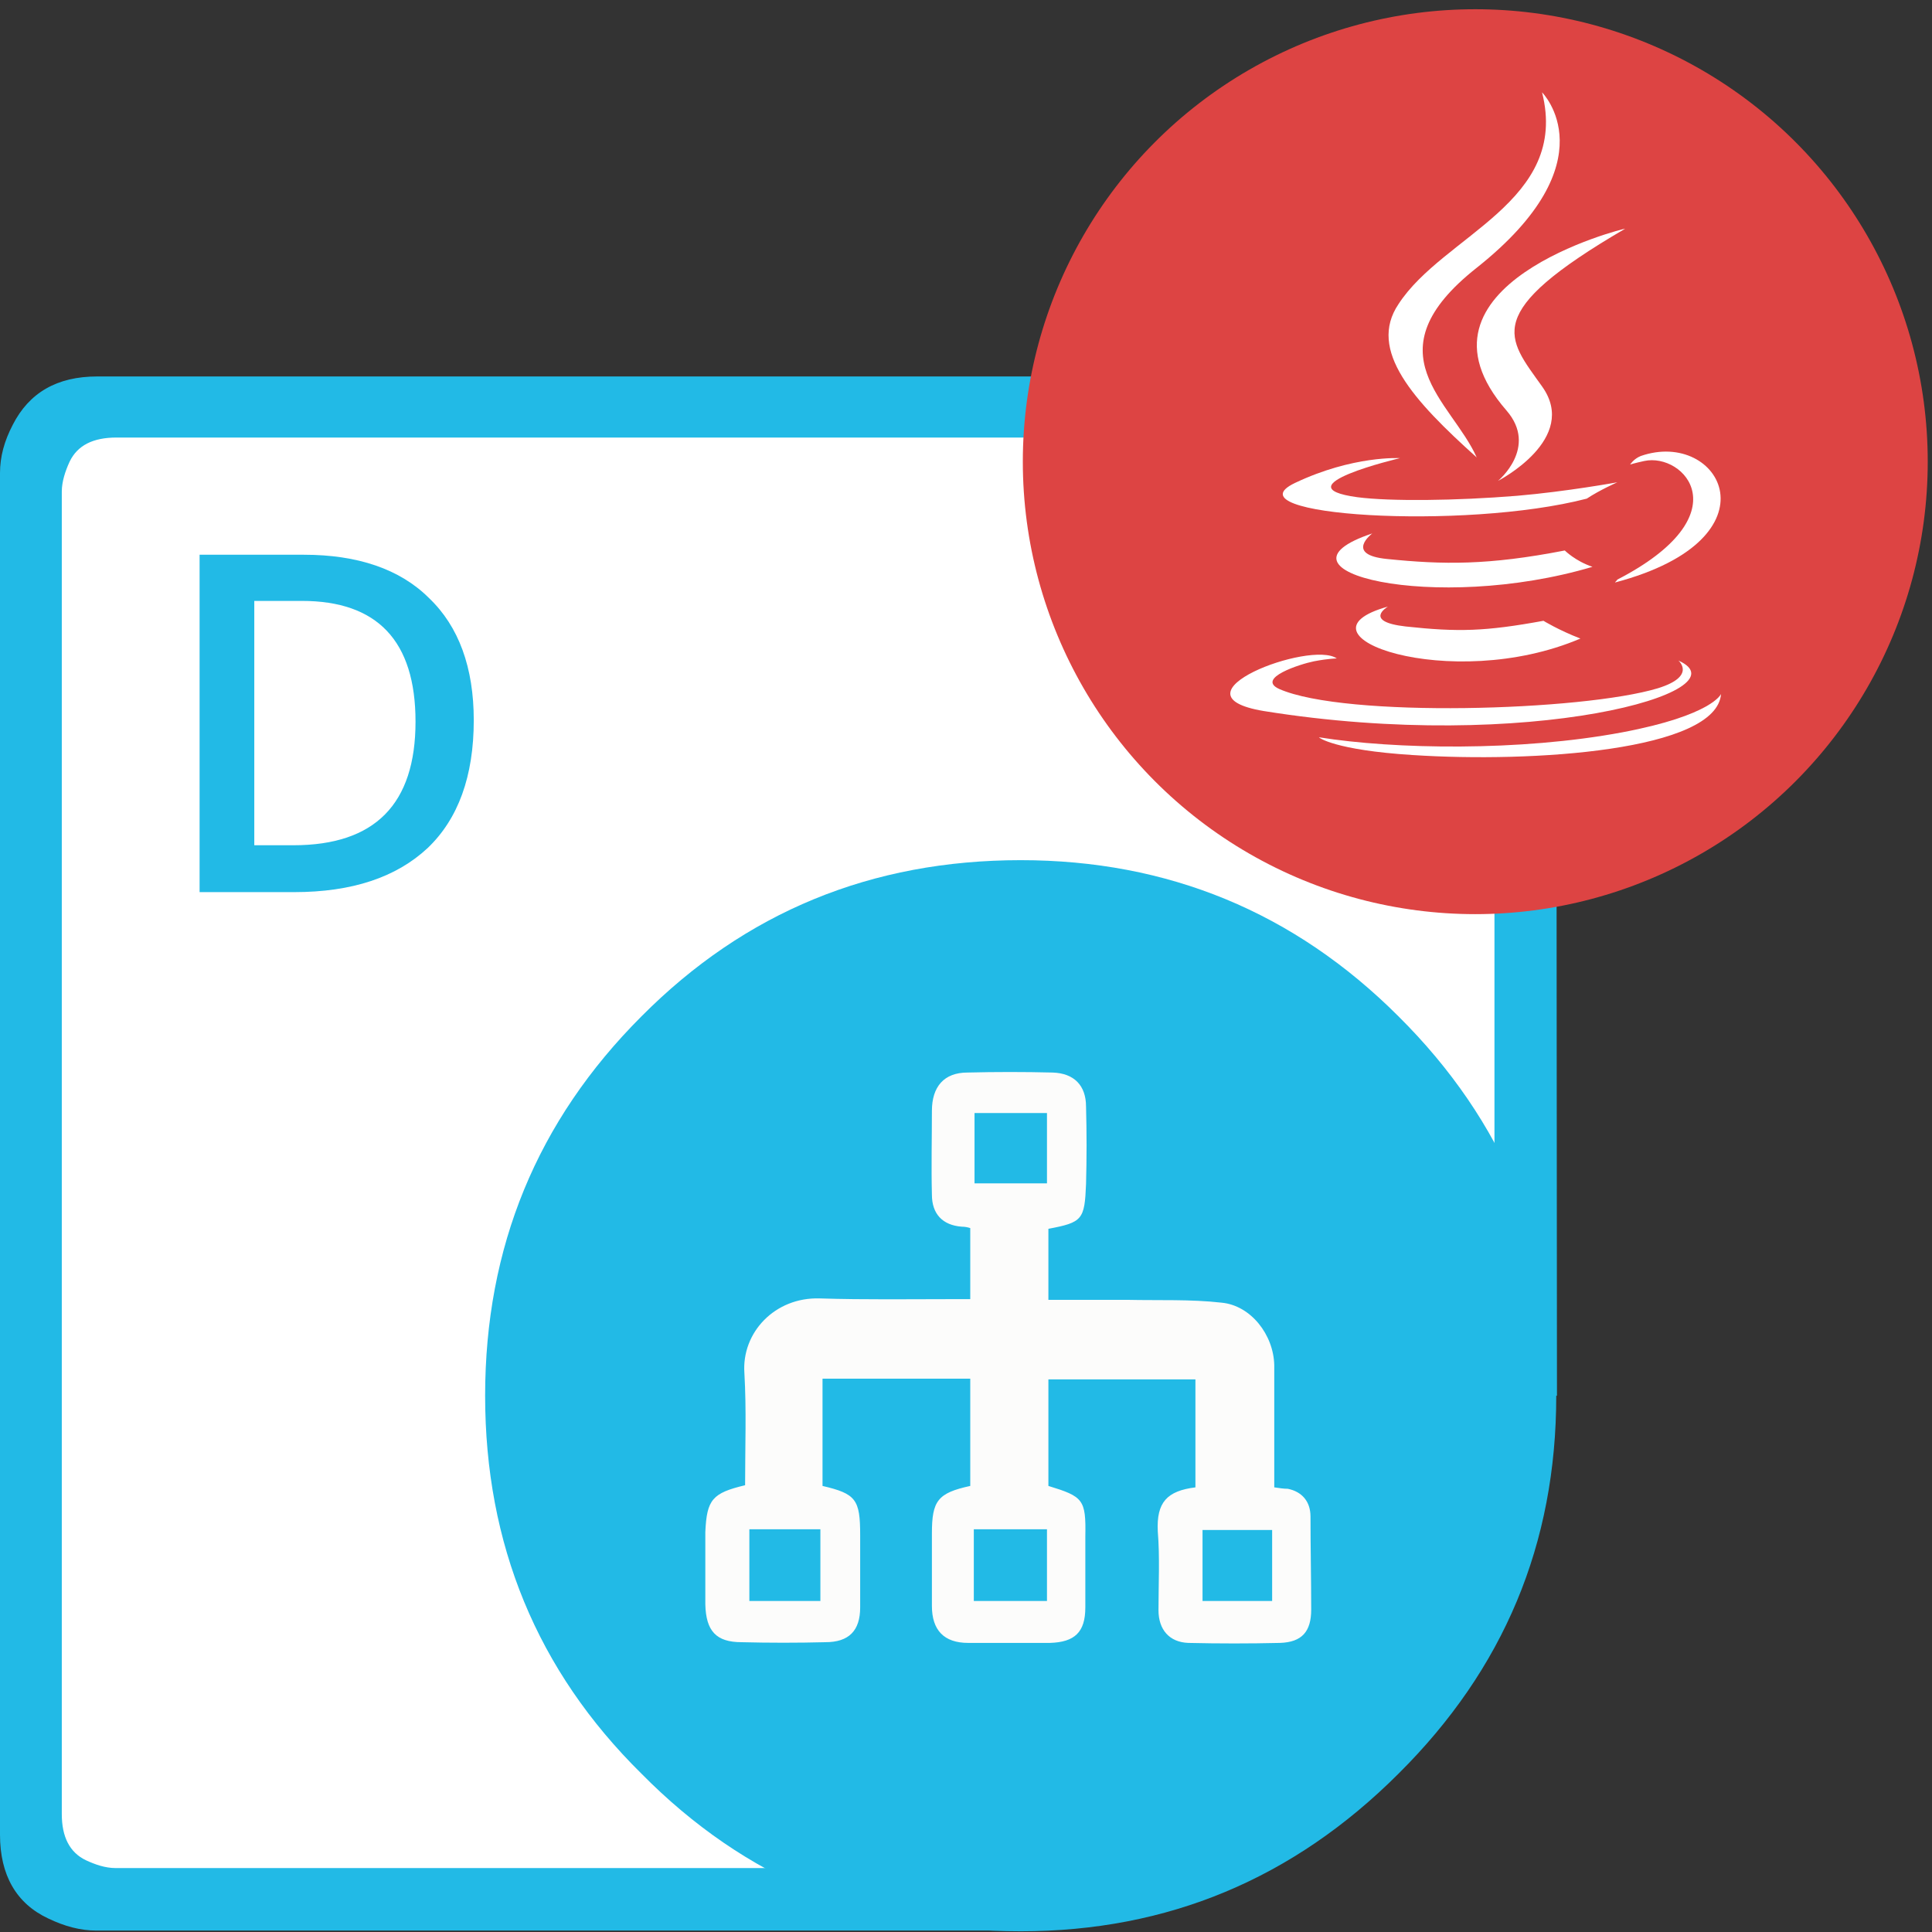
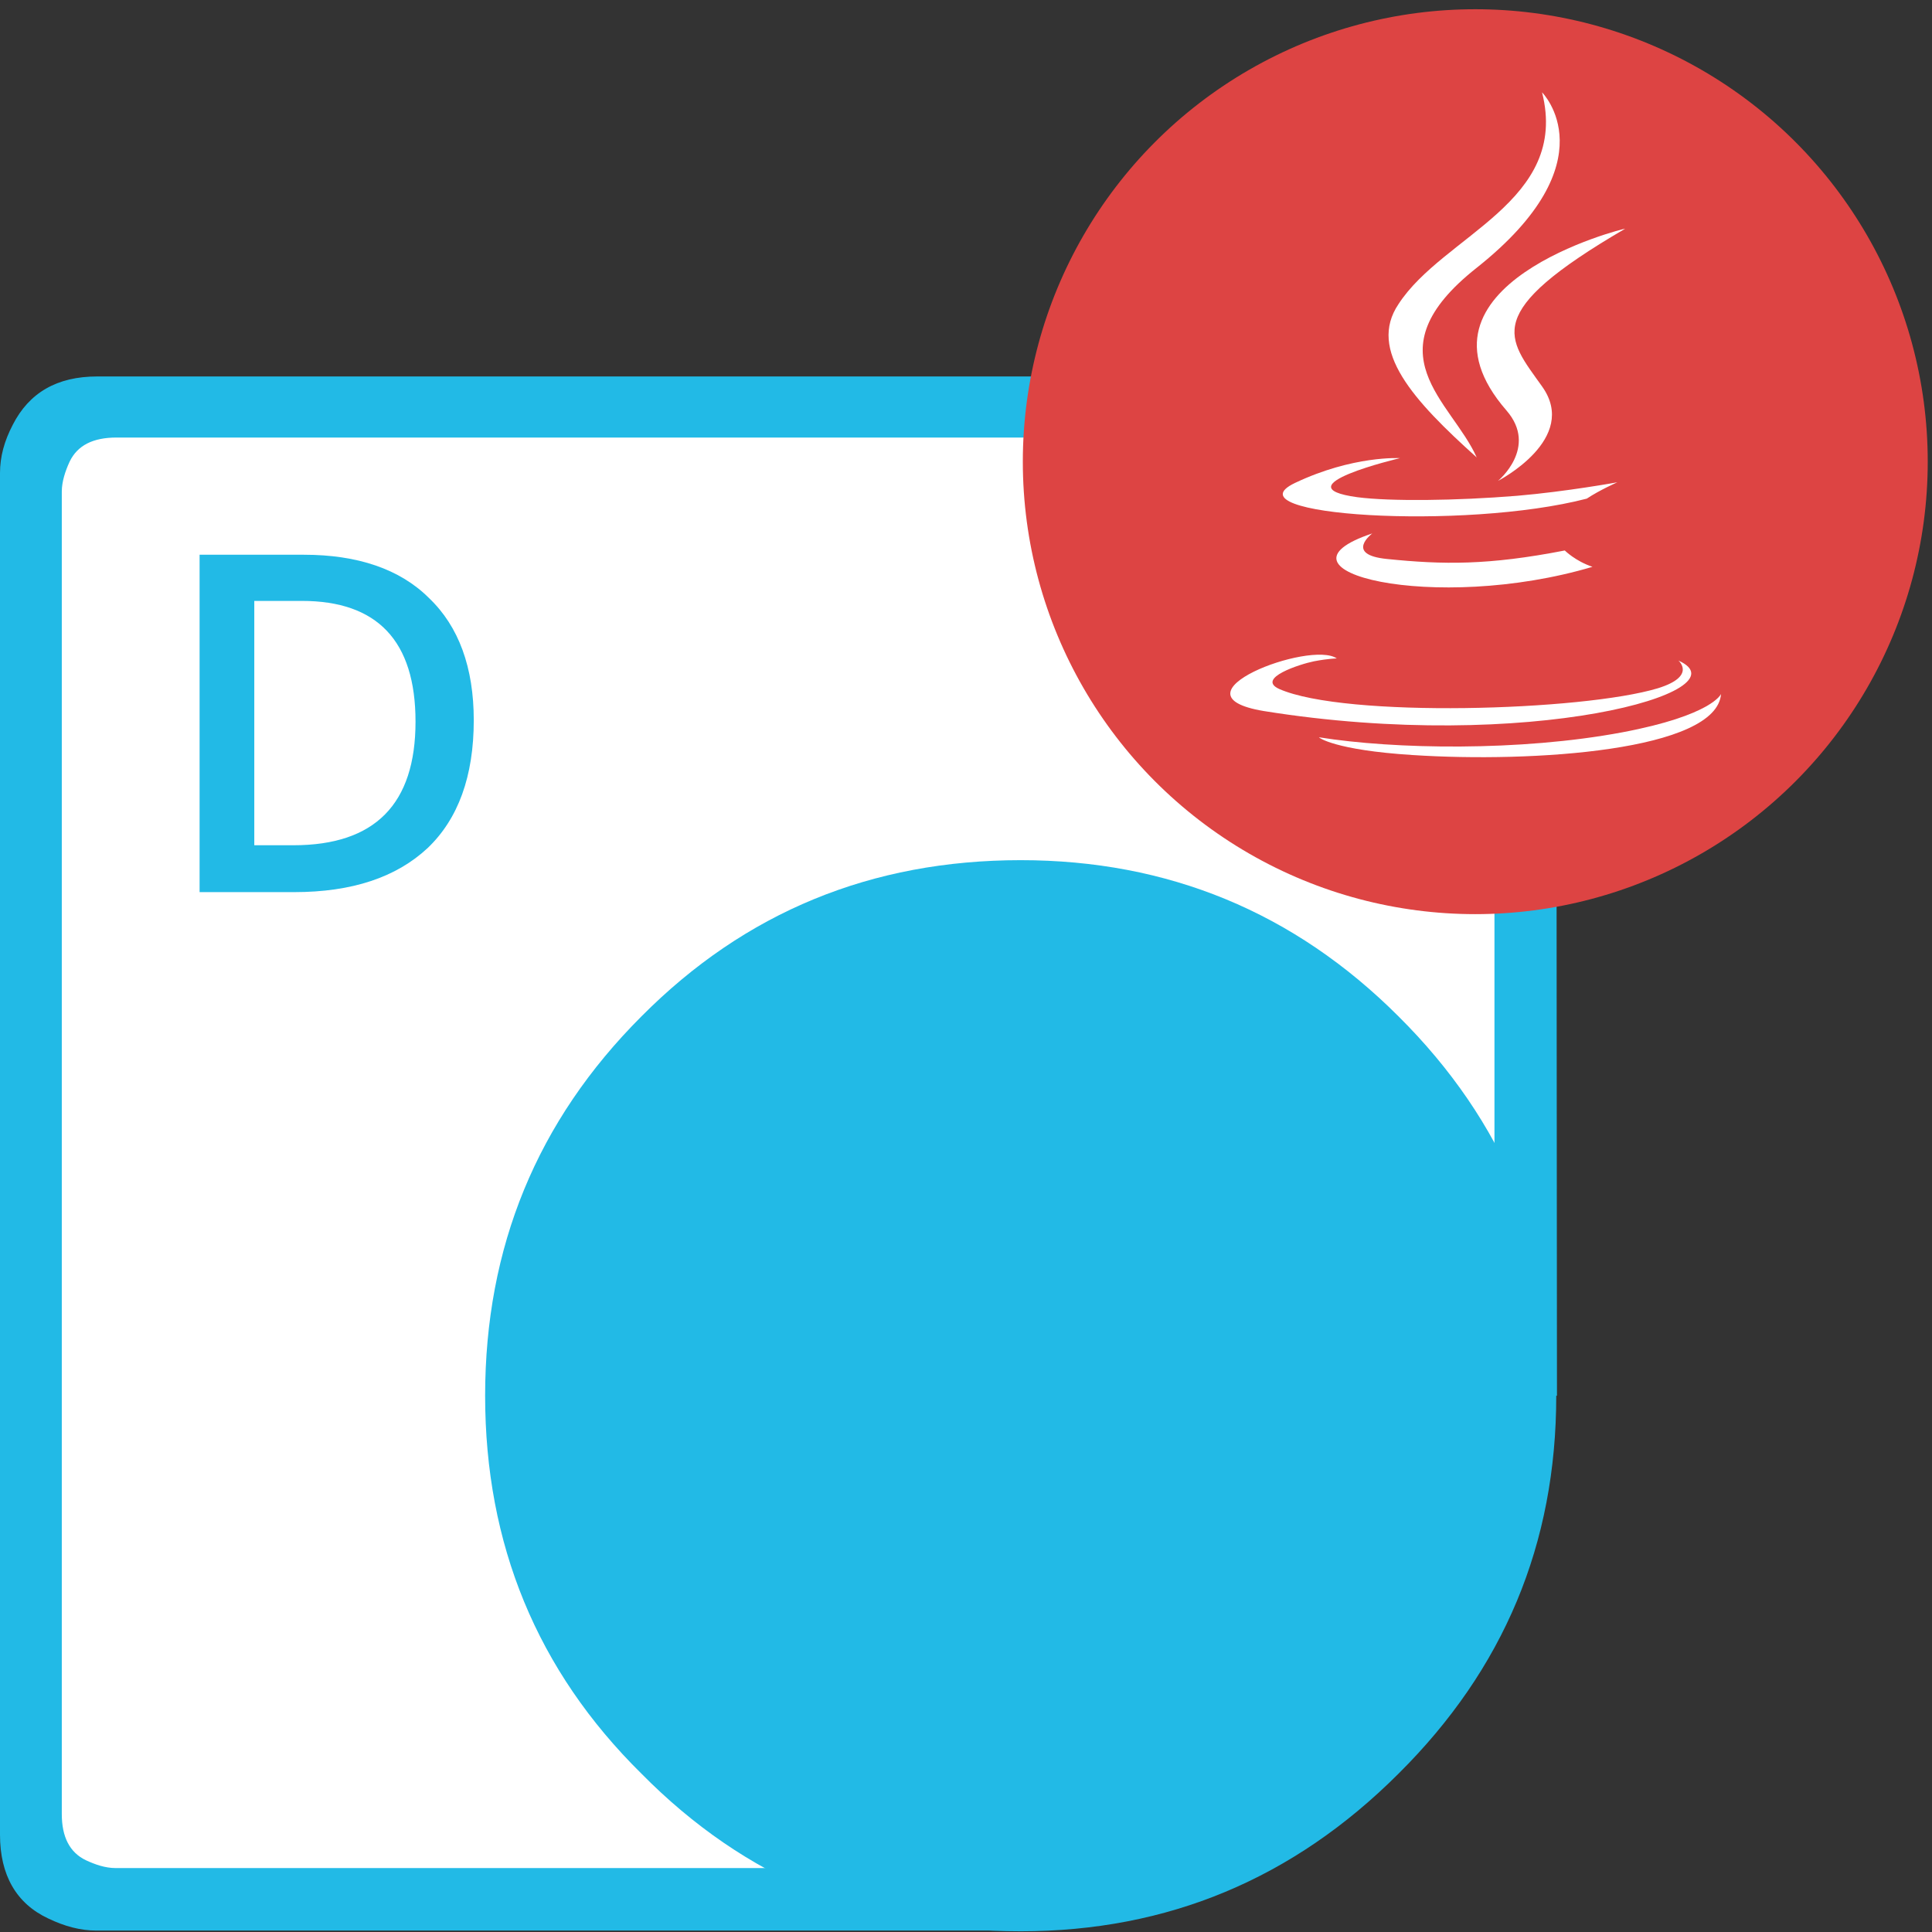
<svg xmlns="http://www.w3.org/2000/svg" version="1.1" id="Layer_1" x="0px" y="0px" viewBox="0 0 272 272" style="enable-background:new 0 0 272 272;" xml:space="preserve">
  <rect x="0" y="0" width="272" height="272" fill="#333333" stroke="none" />
  <style type="text/css">
	.st0{fill:#FFFFFF;}
	.st1{fill-rule:evenodd;clip-rule:evenodd;fill:#22BAE6;}
	.st2{fill:#22BAE6;}
	.st3{fill-rule:evenodd;clip-rule:evenodd;fill:#FCFCFB;}
	.st4{fill:#DD4443;}
</style>
  <g id="CLoud">
    <path class="st0" d="M198.1,241.8c-25.3,30-106,24.7-106,24.7H5.4V59.9h209.2v101.2C214.5,161.1,215.5,221.2,198.1,241.8z" />
    <g>
      <path class="st1" d="M68.3,196.5c0-20.9,7.3-38.7,22-53.4c14.6-14.7,32.4-22,53.4-22c20.7,0,38.5,7.3,53.2,22    c14.8,14.7,22.2,32.5,22.2,53.4c0,20.9-7.4,38.5-22.2,53.2c-14.8,14.8-32.5,22.2-53.2,22.2c-21,0-38.8-7.4-53.4-22.2    C75.6,235.2,68.3,217.4,68.3,196.5" />
      <path class="st1" d="M219.2,196.5h-8.8V69.3c0-3.2-1.1-5.4-3.5-6.6c-0.8-0.4-1.8-0.7-2.8-0.9l-1.3-0.2H16.4    c-3.3,0-5.5,1.1-6.6,3.4c-0.6,1.3-1.1,2.8-1.1,4.2v186.2c0,3.2,1.1,5.4,3.4,6.5c1.3,0.6,2.7,1.1,4.2,1.1h123.5l3.9,8.8H13.6    c-2.3,0-4.5-0.6-6.8-1.7C2.3,268,0,264,0,258.3V66.6c0-2.3,0.6-4.5,1.8-6.8C4.1,55.3,8,53,13.7,53h191.8l2.1,0.2    c1.7,0.2,3.3,0.7,4.7,1.5c4.5,2.3,6.8,6.2,6.8,11.9L219.2,196.5L219.2,196.5z" />
      <g>
        <g>
          <path class="st2" d="M66.7,101.4c0,7.9-2.2,13.9-6.5,18c-4.4,4.1-10.6,6.2-18.8,6.2H28.1V78.1h14.7c7.5,0,13.5,2,17.6,6.1      C64.6,88.2,66.7,94,66.7,101.4z M58.5,101.6c0-11.4-5.4-17-16-17h-6.7V119h5.5C52.8,119,58.5,113.2,58.5,101.6z" />
        </g>
      </g>
    </g>
    <g id="Shape_2_">
-       <path class="st3" d="M104.9,209.1c0-5.4,0.2-10.6-0.1-15.8c-0.4-5.7,4.3-10.7,10.6-10.5c6.4,0.2,12.7,0.1,19.1,0.1    c0.6,0,1.3,0,2.1,0c0-3.4,0-6.7,0-10c-0.3-0.1-0.7-0.2-1.2-0.2c-2.7-0.2-4.2-1.8-4.2-4.5c-0.1-3.9,0-7.9,0-11.8    c0-3.4,1.7-5.4,5-5.4c4-0.1,8-0.1,12,0c3,0.1,4.7,1.8,4.7,4.8c0.1,3.7,0.1,7.2,0,10.9c-0.2,5-0.5,5.4-5.3,6.3c0,3.2,0,6.4,0,10    c3.8,0,7.5,0,11.1,0c4.5,0.1,8.9-0.1,13.3,0.4c4.1,0.4,7.3,4.5,7.4,8.8c0,5.7,0,11.4,0,17.2c0.7,0.1,1.3,0.2,1.9,0.2    c2,0.4,3.2,1.8,3.2,3.9c0,4.4,0.1,8.8,0.1,13.1c0,3.1-1.3,4.6-4.4,4.7c-4.3,0.1-8.6,0.1-12.9,0c-2.7-0.1-4.2-1.9-4.2-4.6    c0-3.7,0.2-7.5-0.1-11.1c-0.2-4.1,1.3-5.7,5.3-6.2c0-4.9,0-10,0-15.2c-6.9,0-13.7,0-20.7,0c0,5,0,10.1,0,15    c4.9,1.5,5.3,1.9,5.2,7.1c0,3.3,0,6.7,0,10c0,3.5-1.5,4.9-5,5c-3.8,0-7.7,0-11.5,0c-3.4,0-5.1-1.8-5.1-5.2s0-6.8,0-10.2    c0-4.6,0.8-5.7,5.4-6.7c0-4.9,0-10,0-15.1c-6.9,0-13.8,0-20.8,0c0,5.1,0,10.1,0,15.1c4.7,1.1,5.3,1.9,5.3,6.9c0,3.4,0,6.8,0,10.2    c0,3.3-1.6,4.9-4.9,4.9c-3.9,0.1-7.9,0.1-11.8,0c-3.6,0-5-1.6-5.1-5.3c0-3.4,0-6.8,0-10.2C99.5,211.1,100.3,210.2,104.9,209.1z     M137.1,225.4c3.5,0,6.8,0,10.3,0c0-3.4,0-6.7,0-10.1c-3.5,0-6.8,0-10.3,0C137.1,218.7,137.1,221.9,137.1,225.4z M137.2,166.6    c3.6,0,6.9,0,10.2,0c0-3.4,0-6.7,0-9.9c-3.5,0-6.7,0-10.2,0C137.2,160.1,137.2,163.3,137.2,166.6z M105.5,215.3    c0,3.6,0,6.8,0,10.1c3.4,0,6.7,0,10,0c0-3.5,0-6.7,0-10.1C112,215.3,108.8,215.3,105.5,215.3z M179.1,215.4c-3.4,0-6.7,0-9.8,0    c0,3.5,0,6.7,0,10c3.3,0,6.5,0,9.8,0C179.1,222,179.1,218.8,179.1,215.4z" />
-     </g>
+       </g>
  </g>
  <circle class="st4" cx="207.7" cy="65" r="63.7" />
  <g>
-     <path class="st0" d="M195.4,85.4c0,0-3.6,2.1,2.5,2.8c7.4,0.8,11.2,0.7,19.4-0.8c0,0,2.1,1.3,5.2,2.5   C204.2,97.7,181,89.4,195.4,85.4" />
    <path class="st0" d="M193.2,75.1c0,0-4,3,2.1,3.6c7.9,0.8,14.2,0.9,25-1.2c0,0,1.5,1.5,3.9,2.3C202,86.4,177.3,80.4,193.2,75.1" />
    <path class="st0" d="M212.1,57.8c4.5,5.2-1.2,9.9-1.2,9.9s11.5-5.9,6.2-13.3c-4.9-6.9-8.7-10.3,11.7-22.2   C228.8,32.1,196.7,40.1,212.1,57.8" />
    <path class="st0" d="M236.3,93c0,0,2.6,2.2-2.9,3.9c-10.6,3.2-44,4.2-53.3,0.1c-3.3-1.5,2.9-3.5,4.9-3.9c2.1-0.4,3.2-0.4,3.2-0.4   c-3.7-2.6-24,5.1-10.3,7.4C215.2,106.1,246,97.3,236.3,93" />
    <path class="st0" d="M197.1,64.5c0,0-17,4-6,5.5c4.6,0.6,13.9,0.5,22.5-0.2c7-0.6,14.1-1.9,14.1-1.9s-2.5,1.1-4.3,2.3   c-17.3,4.5-50.7,2.4-41.1-2.2C190.5,64.1,197.1,64.5,197.1,64.5" />
-     <path class="st0" d="M227.7,81.6c17.6-9.1,9.4-17.9,3.8-16.7c-1.4,0.3-2,0.5-2,0.5s0.5-0.8,1.5-1.2c11.2-3.9,19.8,11.6-3.6,17.8   C227.3,82,227.6,81.8,227.7,81.6" />
    <path class="st0" d="M217.1,13c0,0,9.7,9.7-9.2,24.7c-15.2,12-3.5,18.8,0,26.7c-8.9-8-15.4-15.1-11-21.6   C203.2,33.1,221,28.4,217.1,13" />
    <path class="st0" d="M198.9,106.3c16.9,1.1,42.8-0.6,43.4-8.6c0,0-1.2,3-13.9,5.4c-14.4,2.7-32.1,2.4-42.7,0.7   C185.6,103.8,187.8,105.6,198.9,106.3" />
  </g>
</svg>